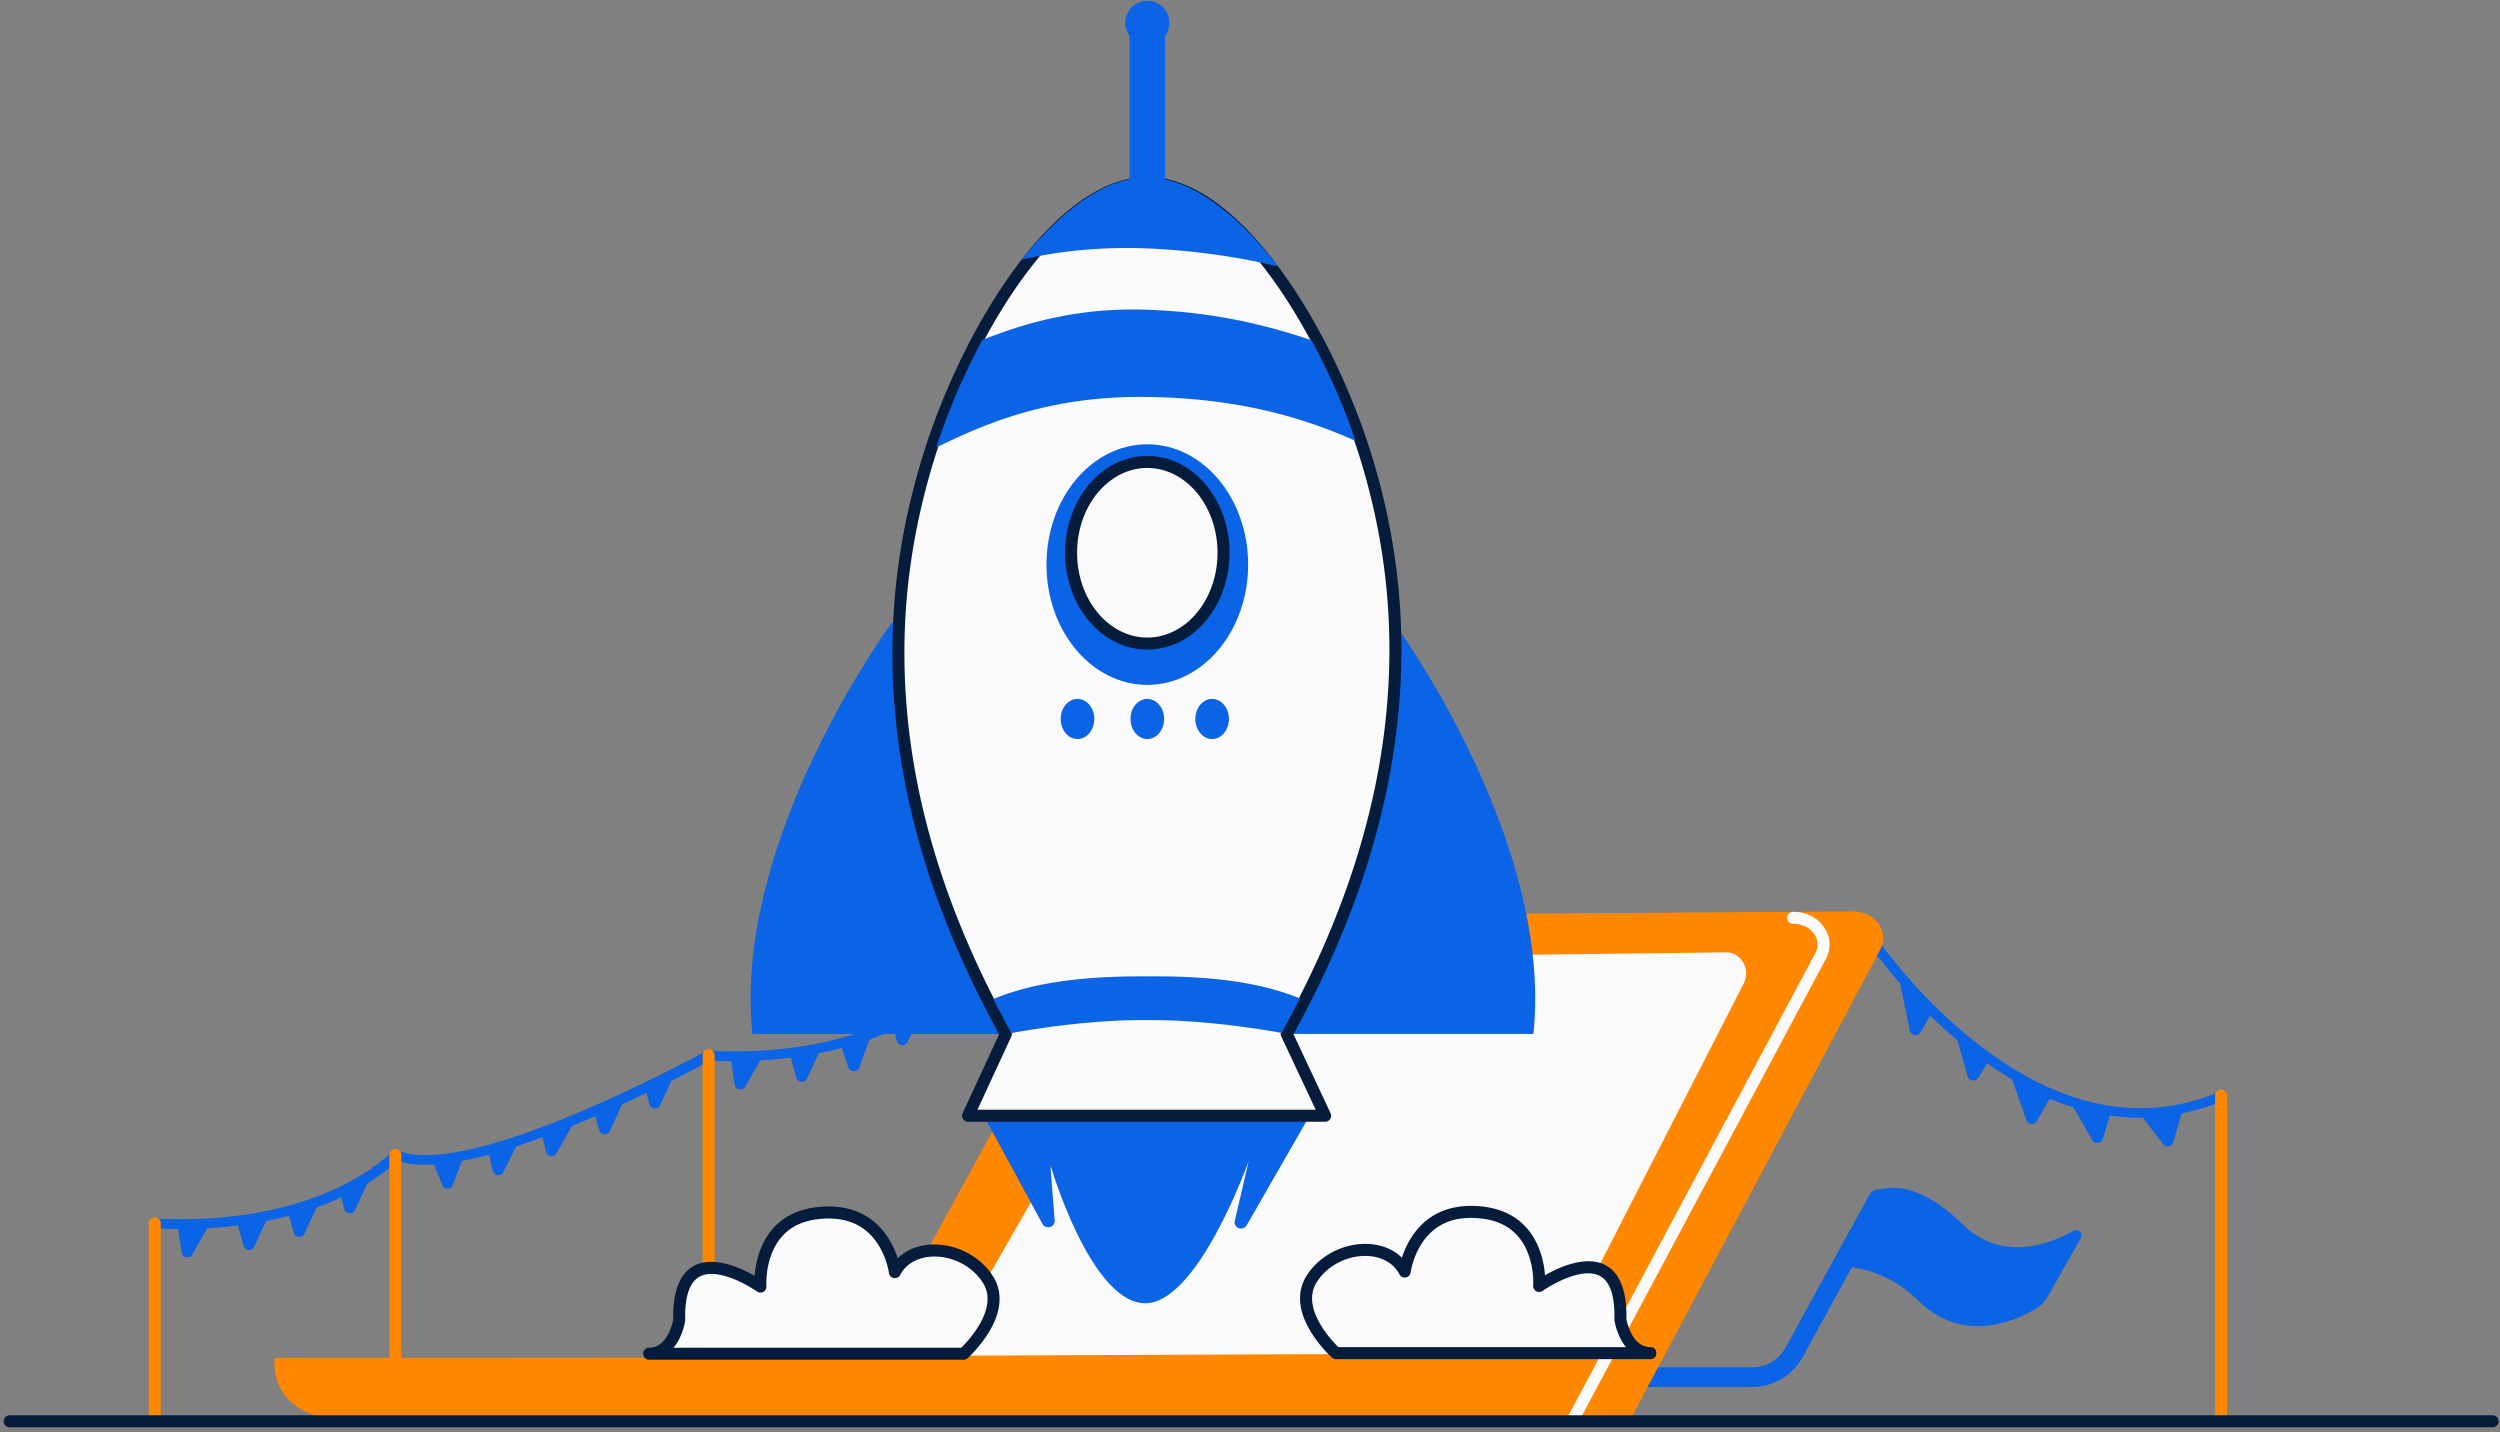
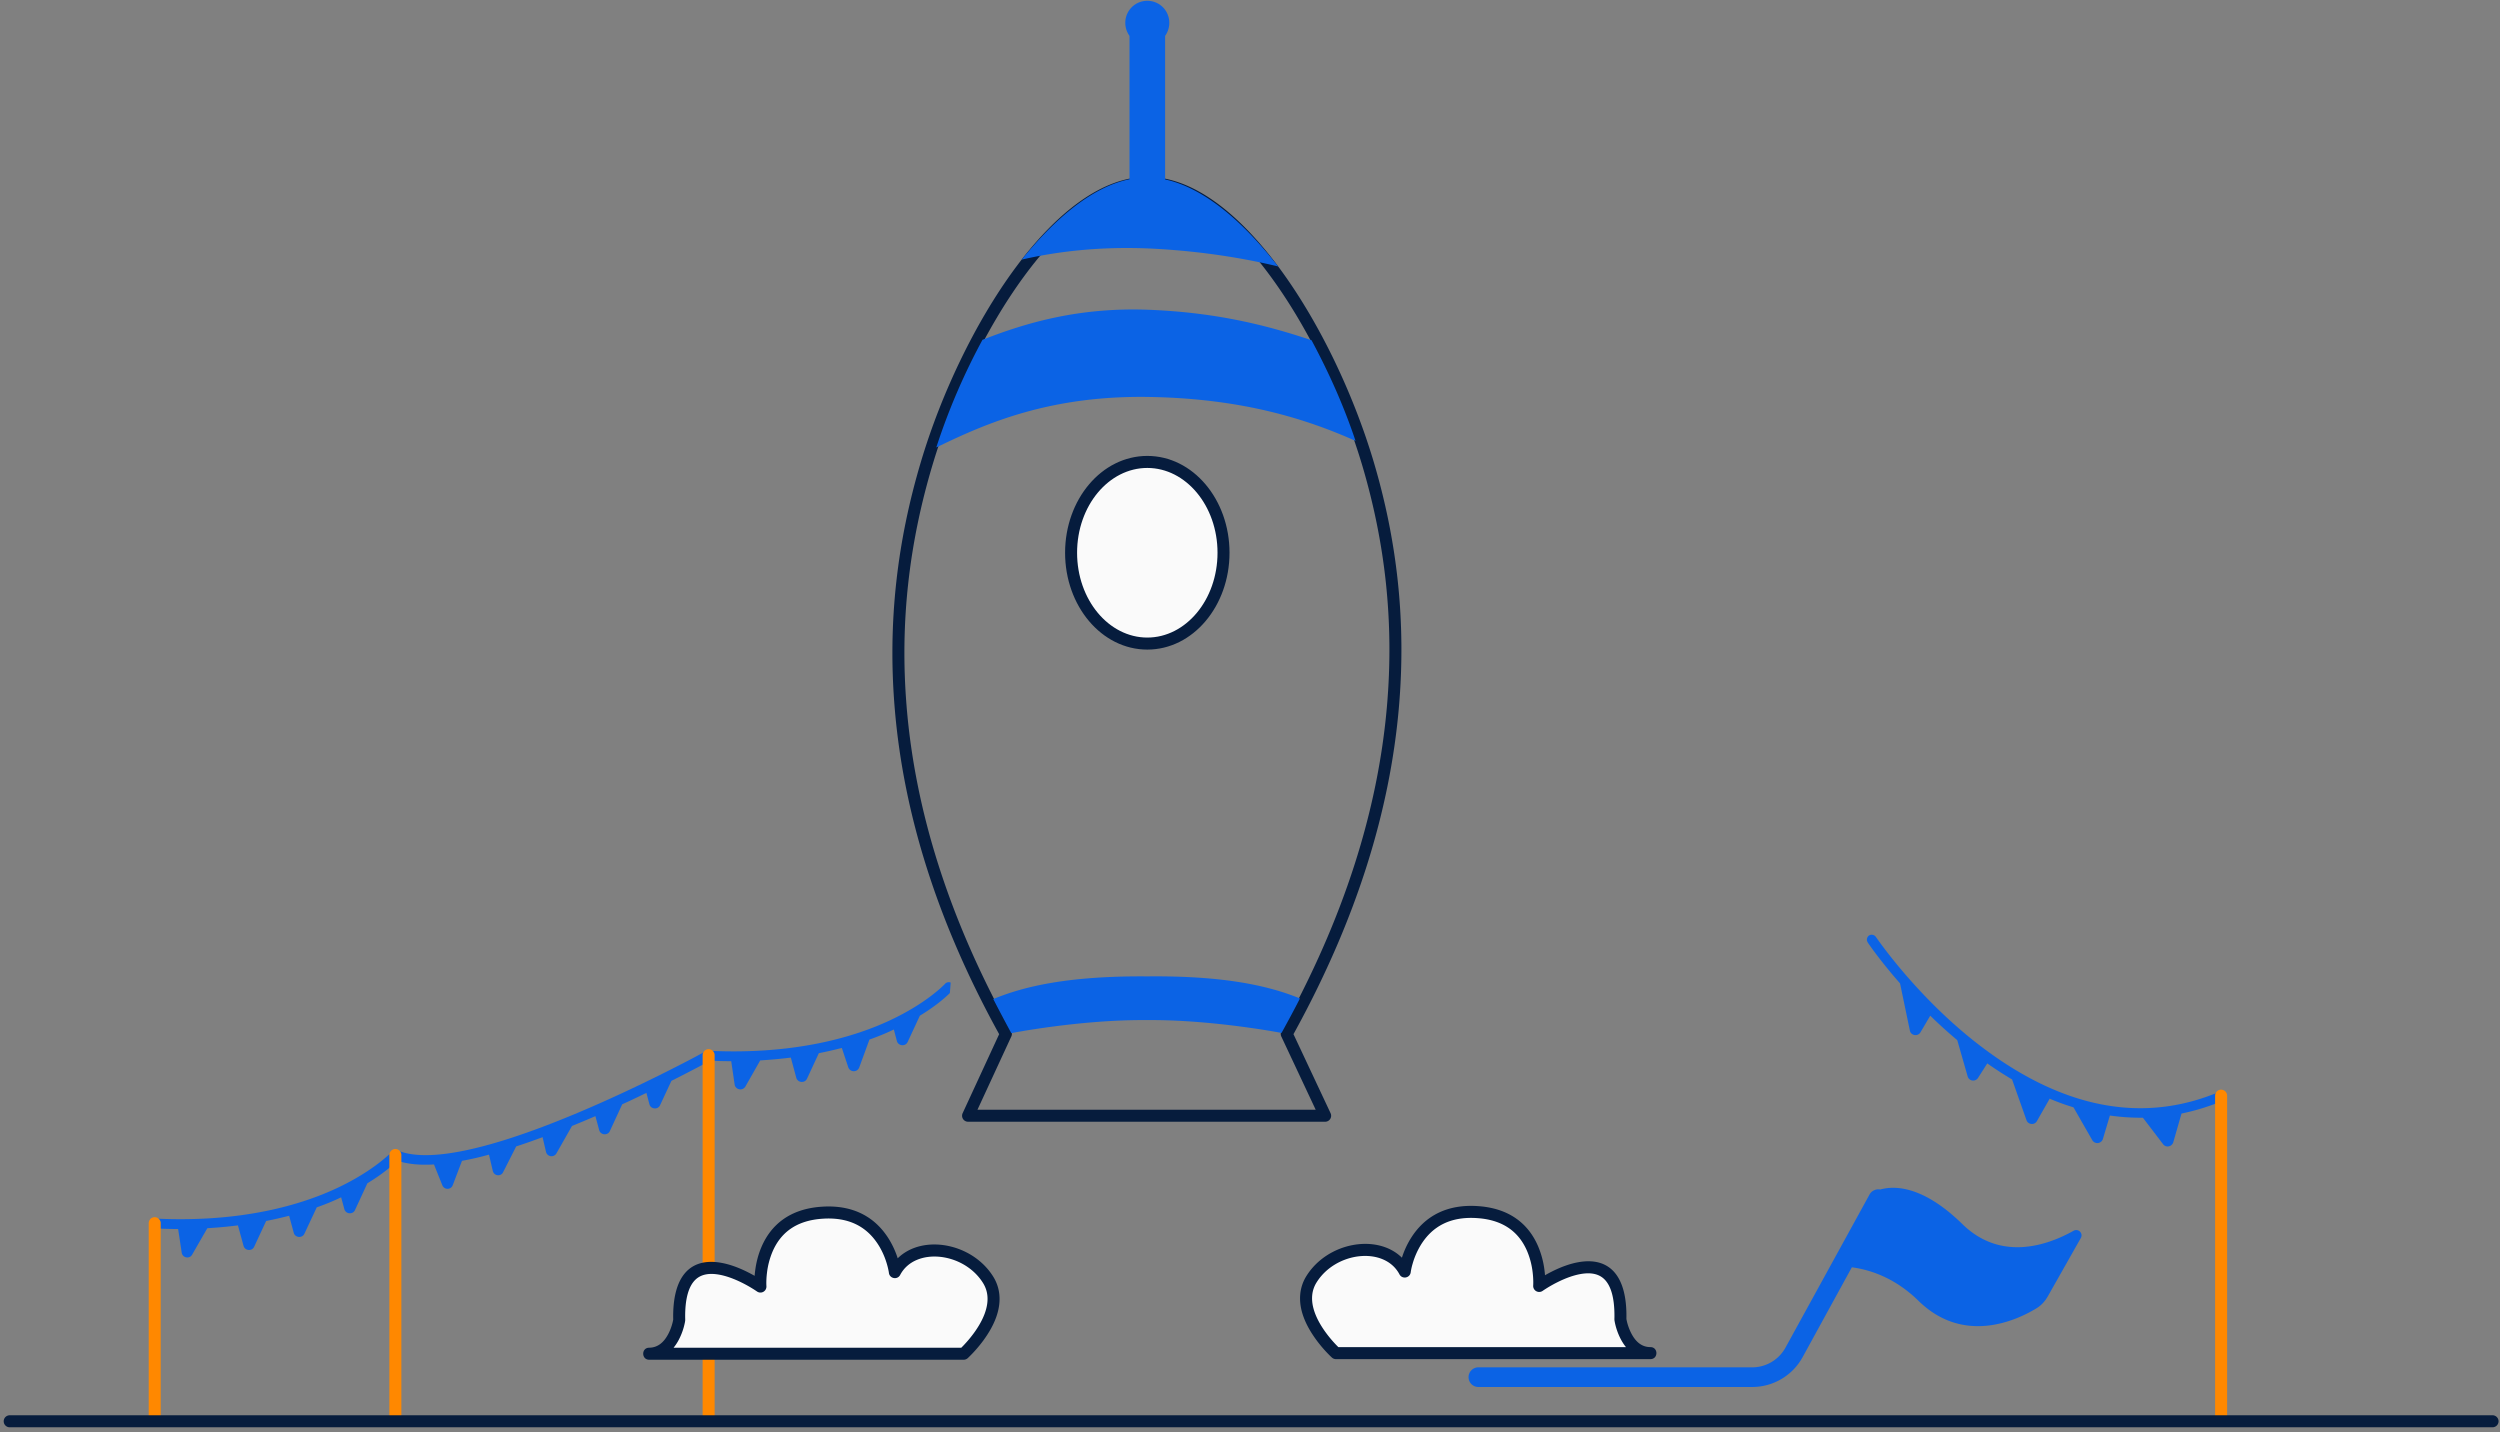
<svg xmlns="http://www.w3.org/2000/svg" width="281" height="161" fill="none">
  <rect width="100%" height="100%" fill="#808080" stroke="none" />
  <path fill="#0B63E5" fill-rule="evenodd" d="M233.06 138.344c-2.856 1.6-8.139 3.515-12.501-.767-4.497-4.394-7.712-4.304-9.219-3.876-.45-.09-.944.113-1.192.541l-9.465 17.24a4.274 4.274 0 0 1-3.733 2.208h-30.826a1.105 1.105 0 0 0 0 2.208h30.826a6.469 6.469 0 0 0 5.666-3.357l5.531-10.096c2.069.27 4.879 1.194 7.51 3.786 5.081 4.958 11.04 2.163 13.221.834.539-.316.967-.789 1.281-1.33l3.71-6.558c.338-.541-.27-1.149-.809-.833zM80.076 118.4a.546.546 0 0 0-.764-.248c-.09.045-1.034.631-5.15 2.682l-1.888.924c-8.971 4.326-22.214 9.825-27.588 7.549a.549.549 0 0 0-.63.135c-.022.023-1.956 2.118-6.183 4.102-3.89 1.825-10.59 3.898-20.37 3.425a.531.531 0 0 0-.563.631c.045.27.27.451.54.473.877.045 1.709.068 2.54.068l.405 2.659c.09.586.877.744 1.17.225l1.709-2.974a53.085 53.085 0 0 0 3.44-.316l.63 2.299c.157.563.944.631 1.19.112l1.35-2.907c.922-.18 1.776-.383 2.585-.586l.518 1.916c.157.563.944.631 1.191.113l1.394-2.975a27.663 27.663 0 0 0 2.744-1.127l.36 1.33c.157.563.944.631 1.19.112l1.395-3.019c1.821-1.105 2.9-2.074 3.373-2.547 1.146.406 2.54.519 4.114.428l.944 2.344a.624.624 0 0 0 1.17-.022l1.034-2.727c.99-.181 2.001-.406 3.035-.699l.428 1.826c.134.585.921.676 1.169.135l1.461-2.885c.99-.315 1.979-.676 2.968-1.036l.382 1.645a.636.636 0 0 0 1.17.18l1.753-3.087c.877-.361 1.754-.721 2.631-1.105l.427 1.578c.158.563.945.631 1.192.113l1.394-3.02c.944-.428 1.844-.857 2.72-1.285l.338 1.285c.157.563.944.631 1.191.113l1.282-2.75c3.485-1.758 4.137-2.163 4.474-2.343.135-.158.27-.474.135-.744z" clip-rule="evenodd" />
  <path fill="#0B63E5" fill-rule="evenodd" d="M106.855 110.445a.55.55 0 0 0-.63.135c-.022.023-1.956 2.118-6.183 4.102-3.89 1.825-10.59 3.898-20.37 3.425a.531.531 0 0 0-.563.631c.045.27.27.451.54.473.877.045 1.709.068 2.54.068l.383 2.614c.09.608.9.766 1.214.225l1.664-2.929a53.071 53.071 0 0 0 3.44-.316l.607 2.254c.157.586.967.653 1.214.112l1.327-2.862c.922-.18 1.776-.383 2.586-.586l.719 2.164a.655.655 0 0 0 1.237.022l1.146-3.132a27.612 27.612 0 0 0 2.743-1.127l.338 1.285c.157.586.967.653 1.214.112l1.371-2.952c1.822-1.104 2.901-2.073 3.373-2.546m143.338 11.448c-.112-.293-.45-.451-.72-.316-8.656 3.628-17.762 1.803-27.048-5.386-6.993-5.408-11.445-12.011-11.49-12.056a.571.571 0 0 0-.764-.158.575.575 0 0 0-.157.767c.022.045 1.326 1.983 3.642 4.619l1.102 5.296c.112.586.899.699 1.191.203l1.102-1.871a52.287 52.287 0 0 0 3.035 2.75l1.17 4.079a.645.645 0 0 0 1.169.157l1.034-1.622a42.406 42.406 0 0 0 2.788 1.803l1.619 4.574c.18.519.899.586 1.169.113l1.439-2.524c.9.383 1.776.699 2.676.969l2.113 3.696a.656.656 0 0 0 1.192-.135l.787-2.637a25.19 25.19 0 0 0 3.44.248h.27l2.271 2.974c.315.429.989.293 1.146-.225l.922-3.222a24.51 24.51 0 0 0 4.542-1.398c.292-.112.472-.428.36-.698z" clip-rule="evenodd" />
  <path fill="#F80" fill-rule="evenodd" d="M17.39 136.811c.36 0 .653.282.674.637v22.304a.676.676 0 0 1-1.347.04l-.001-.04v-22.265c0-.373.302-.676.674-.676zm27.05-7.662c.358 0 .652.282.673.637v29.606a.675.675 0 0 1-1.347.039l-.001-.039v-29.567c0-.373.302-.676.674-.676zm35.21-11.222c.358 0 .652.281.672.636l.002.04v40.743a.676.676 0 0 1-1.348.04l-.001-.04v-40.743c0-.374.302-.676.674-.676zm170.003 4.552c.359 0 .653.281.673.636l.002.04v36.597a.676.676 0 0 1-1.348.04l-.001-.04v-36.597c0-.374.302-.676.674-.676z" clip-rule="evenodd" />
-   <path fill="#F80" fill-rule="evenodd" d="m208.282 102.445-81.393.541c-1.304 0-2.473.676-3.013 1.713l-26.261 47.887-66.733.045s-1.147 6.715 8.454 7.121l143.899-.18 28.105-52.845c1.08-2.006-.584-4.305-3.058-4.282z" clip-rule="evenodd" />
-   <path fill="#FAFAFA" fill-rule="evenodd" d="m105.979 152.383 68.734-.293 21.27-41.532c.832-1.6-.27-3.538-1.979-3.516l-62.461.766-25.564 44.575zm95.575-49.893c2.946-.026 4.953 2.73 3.719 5.202l-.038.075-27.836 52.124a.674.674 0 0 1-1.207-.601l.018-.037 27.834-52.121c.806-1.529-.471-3.308-2.478-3.29a.676.676 0 0 1-.012-1.352z" clip-rule="evenodd" />
-   <path fill="#0B63E5" fill-rule="evenodd" d="m109.644 123.696 7.532 13.881c.382.654 1.371.384 1.371-.36l-.494-6.31s4.407 15.189 10.455 15.572c6.048.383 11.849-16 11.849-16l-1.596 6.873c0 .766.989 1.014 1.371.361l8.05-14.017m-47.96-53.679S82.257 94.4 84.573 116.214h39.64V69.499l-23.991.518zm56.481 0s17.965 24.383 15.649 46.197h-39.64V69.499l23.991.518z" clip-rule="evenodd" />
-   <path fill="#FAFAFA" fill-rule="evenodd" d="M144.628 116.214c15.222-27.425 13.558-49.194 9.129-64.113-4.452-14.918-14.885-31.549-24.8-31.549-9.916 0-20.348 16.631-24.8 31.55-4.452 14.918-6.318 36.687 8.904 64.112l-4.25 9.194h40.134l-4.317-9.194z" clip-rule="evenodd" />
  <path fill="#061C3D" fill-rule="evenodd" d="M128.958 19.876c-4.935 0-10.14 3.82-14.993 10.457-4.346 5.942-8.147 13.845-10.454 21.575-2.631 8.817-3.749 17.884-2.952 27.615l.03.356c.998 11.51 4.671 23.454 11.463 35.901l.253.461-4.105 8.883a.676.676 0 0 0 .612.96h40.134l.039-.001a.675.675 0 0 0 .571-.962l-4.17-8.882.257-.467c6.867-12.583 10.583-24.647 11.592-36.246.848-9.76-.229-18.856-2.831-27.617-2.307-7.731-6.108-15.634-10.453-21.576-4.854-6.637-10.058-10.457-14.993-10.457zm0 1.352c4.402 0 9.28 3.58 13.904 9.904 4.251 5.813 7.985 13.576 10.249 21.163 2.555 8.604 3.613 17.531 2.78 27.114-1.012 11.643-4.804 23.779-11.851 36.476l-.021.042a.673.673 0 0 0 0 .575l3.864 8.23h-38.016l3.806-8.234a.68.68 0 0 0-.022-.613c-7.04-12.684-10.792-24.813-11.747-36.473-.783-9.554.314-18.454 2.9-27.117 2.264-7.587 5.998-15.35 10.249-21.163 4.624-6.324 9.502-9.904 13.905-9.904z" clip-rule="evenodd" />
-   <path fill="#0B63E5" fill-rule="evenodd" d="M128.957 76.98c6.259 0 11.332-6.053 11.332-13.52 0-7.468-5.073-13.522-11.332-13.522-6.258 0-11.332 6.054-11.332 13.521 0 7.468 5.074 13.521 11.332 13.521zm0 6.085c1.043 0 1.889-1.01 1.889-2.254s-.846-2.253-1.889-2.253c-1.043 0-1.889 1.009-1.889 2.253 0 1.245.846 2.254 1.889 2.254zm7.285 0c1.043 0 1.889-1.01 1.889-2.254s-.846-2.253-1.889-2.253c-1.043 0-1.888 1.009-1.888 2.253 0 1.245.845 2.254 1.888 2.254zm-15.132 0c1.043 0 1.889-1.01 1.889-2.254s-.846-2.253-1.889-2.253c-1.043 0-1.888 1.009-1.888 2.253 0 1.245.845 2.254 1.888 2.254z" clip-rule="evenodd" />
  <path fill="#FAFAFA" fill-rule="evenodd" d="M128.957 72.338c4.731 0 8.567-4.57 8.567-10.208s-3.836-10.209-8.567-10.209-8.566 4.57-8.566 10.209c0 5.638 3.835 10.208 8.566 10.208z" clip-rule="evenodd" />
  <path fill="#061C3D" fill-rule="evenodd" d="M128.957 51.245c-5.132 0-9.241 4.897-9.241 10.885 0 5.988 4.109 10.884 9.241 10.884s9.241-4.896 9.241-10.884-4.109-10.885-9.241-10.885zm0 1.352c4.33 0 7.892 4.245 7.892 9.533 0 5.288-3.562 9.532-7.892 9.532s-7.892-4.244-7.892-9.532 3.562-9.533 7.892-9.533z" clip-rule="evenodd" />
  <path fill="#0B63E5" fill-rule="evenodd" d="M130.958 20.169V4.034a2.53 2.53 0 0 0 .472-1.465A2.468 2.468 0 0 0 128.957.09a2.468 2.468 0 0 0-2.473 2.479c0 .54.18 1.06.472 1.465v16.112c-4.16.857-8.319 4.35-12.119 9.037 4.294-.991 9.308-1.532 15.064-1.217 5.149.293 9.736 1.014 13.761 1.983-3.935-5.048-8.342-8.834-12.704-9.78zm16.459 18.073c-4.969-1.667-10.68-3.132-18.347-3.425-7.825-.293-13.761 1.465-18.64 3.38a72.422 72.422 0 0 0-5.194 12.101c5.846-2.861 13.019-5.881 24.014-5.678 10.455.18 17.65 2.501 23.113 4.935-1.326-3.944-2.945-7.572-4.946-11.313zm-3.373 77.859c.72-1.307 1.417-2.591 2.069-3.876-3.44-1.397-8.387-2.569-17.178-2.479-8.881-.067-13.85 1.127-17.29 2.547a215.34 215.34 0 0 0 2.023 3.831s7.802-1.533 15.244-1.465c7.33-.068 15.132 1.442 15.132 1.442z" clip-rule="evenodd" />
  <path fill="#FAFAFA" fill-rule="evenodd" d="M185.505 152.09H150.16s-5.081-4.575-2.743-8.315c2.338-3.741 8.477-4.643 10.478-.857 0 0 .876-7.234 8.274-6.67 7.42.563 6.835 8.293 6.835 8.293s9.376-6.648 9.129 3.741c-.023-.023.562 3.808 3.372 3.808z" clip-rule="evenodd" />
  <path fill="#061C3D" fill-rule="evenodd" d="M150.16 152.766h35.346l.045-.001c.839-.044.839-1.305 0-1.35l-.045-.001c-.939 0-1.637-.556-2.15-1.548a5.833 5.833 0 0 1-.526-1.497l-.018-.094-.004-.022-.001.045c.119-5.005-1.969-7.014-5.35-6.434-.951.163-1.948.524-2.956 1.023l-.179.091a14.17 14.17 0 0 0-.522.279l-.142.08-.001-.01a11.9 11.9 0 0 0-.049-.489 10.06 10.06 0 0 0-.711-2.725c-1.093-2.57-3.225-4.241-6.557-4.529l-.12-.01c-3.602-.275-6.116 1.139-7.66 3.638l-.09.148a9.775 9.775 0 0 0-.845 1.851l-.051.154-.06-.058c-2.796-2.661-8.316-1.655-10.668 2.109a4.64 4.64 0 0 0-.699 2.068c-.151 1.677.55 3.405 1.79 5.101a14.79 14.79 0 0 0 1.209 1.449l.104.108c.2.208.359.36.46.451a.668.668 0 0 0 .45.173zm15.958-15.844c2.879.219 4.622 1.569 5.538 3.721a8.76 8.76 0 0 1 .613 2.359c.063.517.08.973.069 1.333l-.003.099-.003.056a.675.675 0 0 0 1.031.624l.119-.082.157-.103.222-.141c.378-.234.796-.47 1.238-.689.9-.445 1.78-.764 2.586-.902 1.13-.194 2.012-.018 2.626.573l.042.041c.723.732 1.128 2.098 1.11 4.208l-.004.207-.001.022.001.08.005.051.004.035c.005.031.01.068.018.109l.007.041a7.233 7.233 0 0 0 .665 1.925l.041.077c.143.268.301.516.474.741l.083.107h-32.327l-.057-.056a13.686 13.686 0 0 1-1.347-1.572c-1.065-1.456-1.649-2.899-1.534-4.181a3.274 3.274 0 0 1 .498-1.471c2.15-3.44 7.534-4.042 9.259-.993l.051.094c.303.573 1.15.428 1.26-.196l.013-.091a7.053 7.053 0 0 1 .202-.89 8.56 8.56 0 0 1 .933-2.135c1.289-2.086 3.334-3.235 6.411-3.001z" clip-rule="evenodd" />
  <path fill="#FAFAFA" fill-rule="evenodd" d="M72.972 152.158h35.345s5.081-4.575 2.743-8.316c-2.338-3.741-8.477-4.642-10.478-.856 0 0-.876-7.234-8.274-6.671-7.42.564-6.835 8.293-6.835 8.293s-9.376-6.647-9.129 3.741c.023-.022-.562 3.786-3.372 3.809z" clip-rule="evenodd" />
  <path fill="#061C3D" fill-rule="evenodd" d="M72.971 152.834h35.346a.673.673 0 0 0 .45-.173l.056-.051a15.029 15.029 0 0 0 1.717-1.957c1.24-1.697 1.941-3.424 1.79-5.102a4.65 4.65 0 0 0-.699-2.068l-.081-.127c-2.397-3.659-7.823-4.612-10.587-1.982l-.061.059-.05-.154a9.75 9.75 0 0 0-.935-2c-1.526-2.47-4-3.879-7.536-3.646l-.124.008c-3.401.259-5.57 1.939-6.677 4.54-.37.869-.597 1.791-.71 2.725l-.015.125c-.01.083-.018.164-.025.244l-.011.129-.142-.08a16.46 16.46 0 0 0-.701-.369c-1.008-.499-2.005-.86-2.956-1.023l-.101-.017c-3.288-.517-5.326 1.455-5.252 6.301l.002.104-.01.06a5.856 5.856 0 0 1-.536 1.544l-.04.074c-.497.92-1.164 1.449-2.047 1.482l-.07.002c-.896.007-.89 1.352.005 1.352zm25.8-12.843c.417.676.723 1.405.932 2.135.073.254.129.49.169.7l.03.165.01.077c.078.643.922.813 1.247.269l.019-.035c1.667-3.154 7.138-2.575 9.31.899.29.464.452.953.498 1.472.115 1.281-.469 2.724-1.534 4.181-.35.478-.725.921-1.1 1.317l-.064.068-.124.127-.116.116H75.712l.006-.007a5.42 5.42 0 0 0 .6-.926 7.212 7.212 0 0 0 .666-1.917l.014-.081c.004-.025.008-.048.01-.069l.005-.035.005-.051v-.104l-.004-.206c-.019-2.15.403-3.528 1.152-4.248.615-.591 1.496-.767 2.626-.574.806.139 1.686.457 2.586.903.442.219.86.454 1.238.689l.152.095.07.045.157.104.088.06a.674.674 0 0 0 1.064-.565l-.006-.117c-.015-.37 0-.854.067-1.408a8.76 8.76 0 0 1 .613-2.359c.903-2.123 2.611-3.466 5.42-3.712l.118-.009c3.077-.235 5.122.915 6.411 3.001zm181.371 19.085a.675.675 0 0 1 .039 1.351l-.039.001H1.112a.675.675 0 0 1-.04-1.351l.04-.001h279.03z" clip-rule="evenodd" />
</svg>